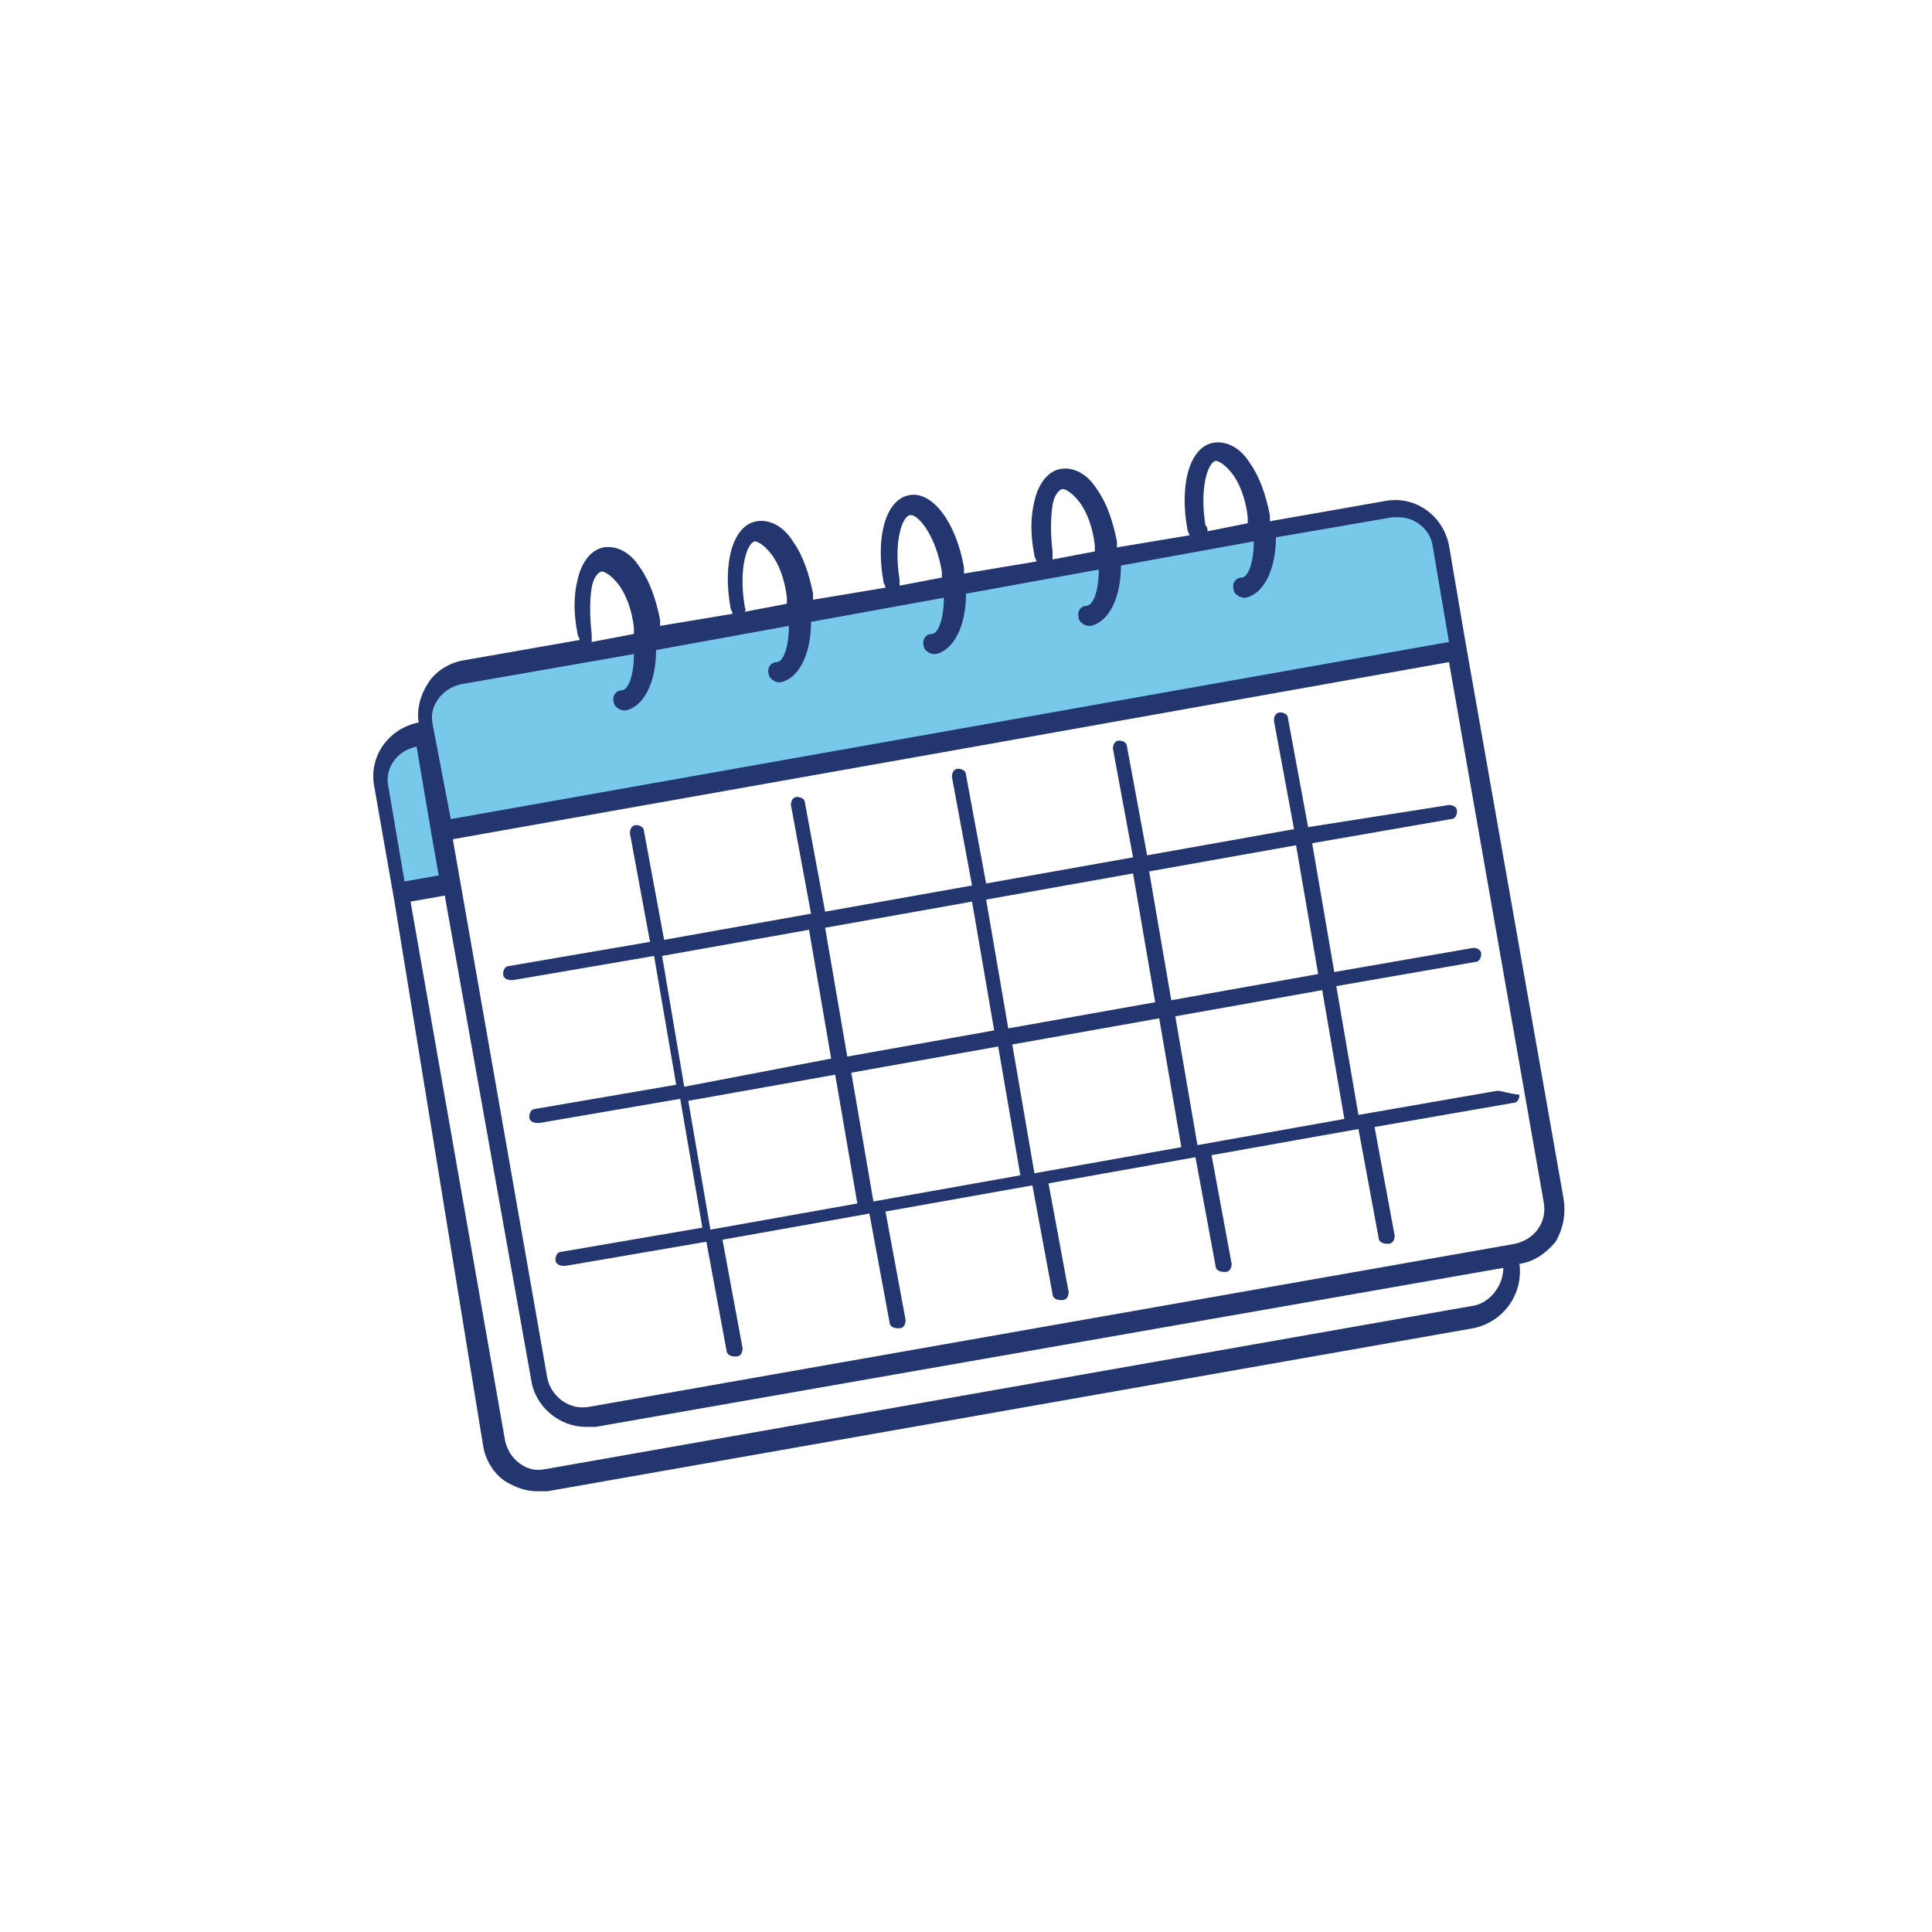
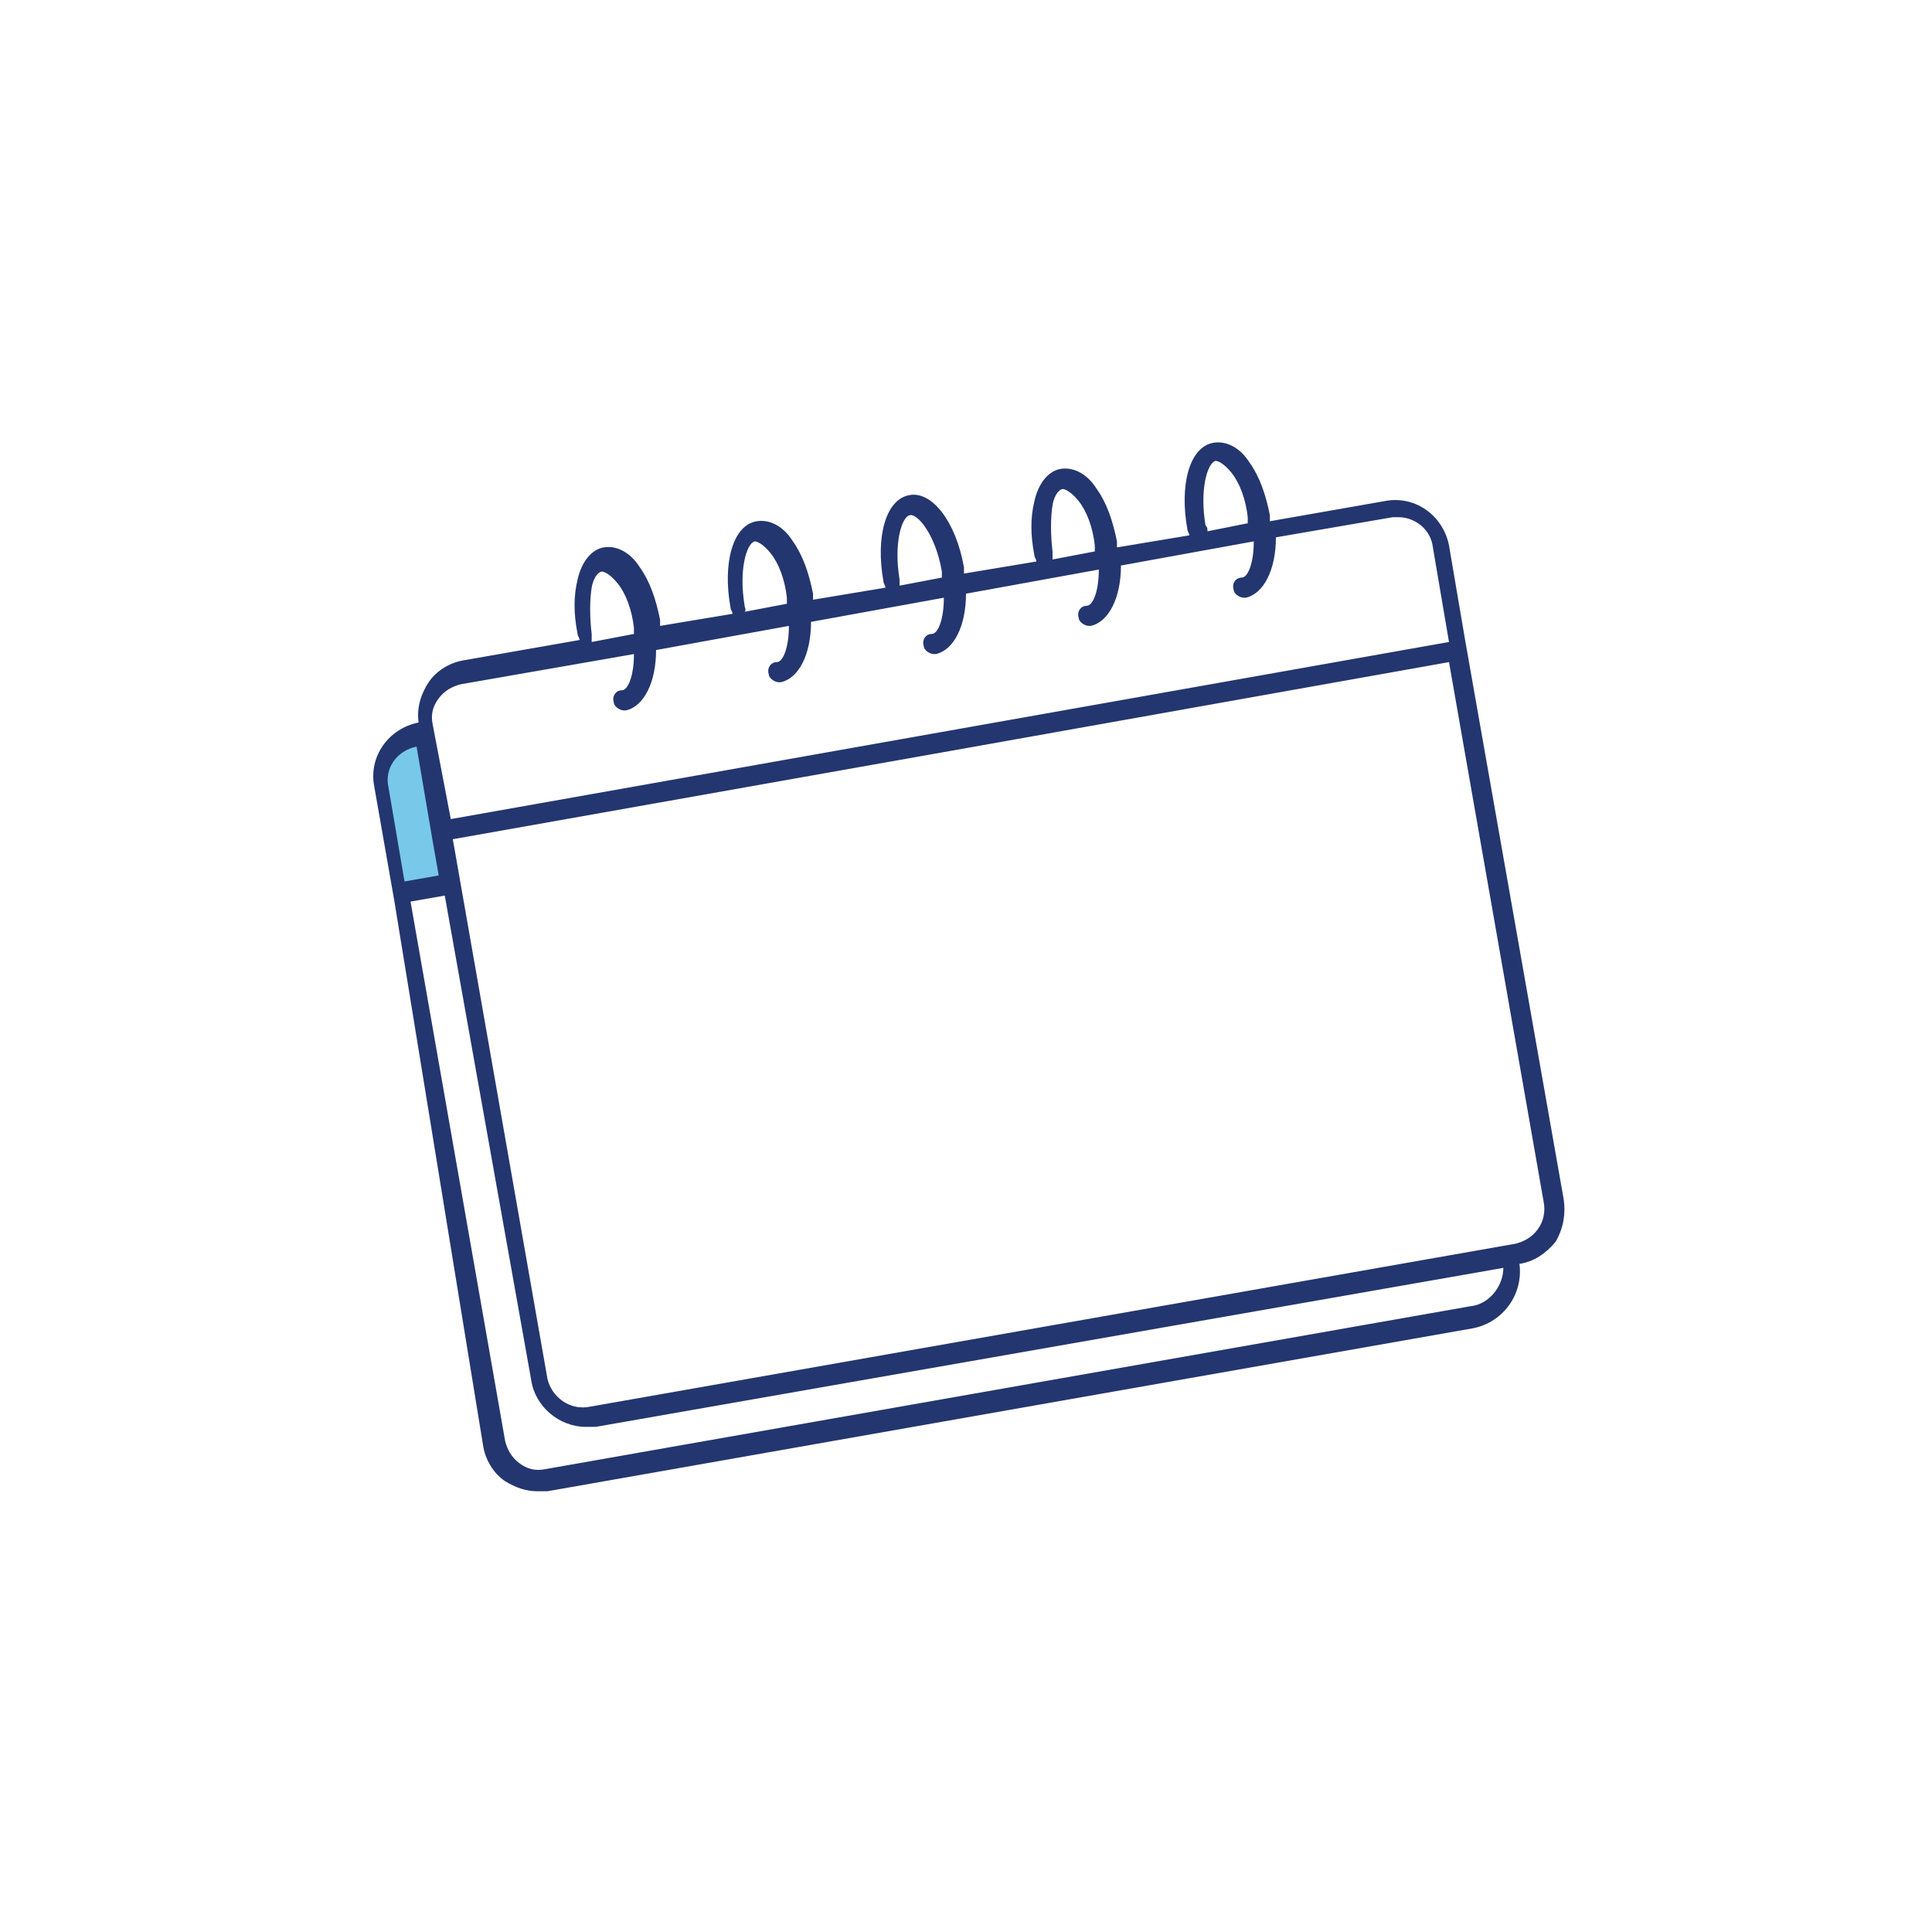
<svg xmlns="http://www.w3.org/2000/svg" version="1.1" x="0px" y="0px" viewBox="0 0 96 96" style="enable-background:new 0 0 96 96;" xml:space="preserve">
  <style type="text/css">
	.st0{fill:#77C8E9;}
	.st1{fill:#FFFFFF;}
	.st2{fill:#24366F;}
	.st3{fill:#77C8E9;stroke:#24366F;stroke-miterlimit:10;}
	.st4{fill:#77C8E9;stroke:#24366F;stroke-linecap:round;stroke-miterlimit:10;}
	.st5{fill:none;stroke:#24366F;stroke-linecap:round;stroke-miterlimit:10;}
	.st6{fill:#77C8E9;stroke:#24366F;stroke-width:0.75;}
	.st7{fill:none;stroke:#24366F;stroke-width:0.75;stroke-linecap:round;stroke-miterlimit:10;}
	.st8{fill:#FFFFFF;stroke:#FFFFFF;stroke-width:3;stroke-miterlimit:10;}
	.st9{fill:none;stroke:#24366F;stroke-linecap:round;stroke-linejoin:round;stroke-miterlimit:10;}
	.st10{fill:none;stroke:#24366F;stroke-width:0.75;stroke-linecap:round;stroke-linejoin:round;stroke-miterlimit:10;}
	.st11{fill:none;stroke:#24366F;stroke-miterlimit:10;}
</style>
  <switch>
    <g>
      <g id="Layer_1" />
      <g id="Layer_2">
        <path class="st0" d="M19.7,44.4l-0.9-5.2c-0.2-1.2,0.6-2.4,1.8-2.6l0.5-0.1l1.2,7.4L19.7,44.4z" />
-         <path class="st0" d="M21.9,41.2L21,36.1c-0.2-1.2,0.6-2.4,1.8-2.6l46-8.1c1.2-0.2,2.4,0.6,2.6,1.8l0.9,5.2L21.9,41.2z" />
        <g>
          <path class="st2" d="M77.7,59.6l-4.9-27.8l0,0L72,27.1c-0.3-1.5-1.7-2.5-3.2-2.2l-5.7,1c0-0.1,0-0.2,0-0.3c-0.2-1-0.5-1.9-1-2.6      c-0.5-0.8-1.2-1.1-1.8-1c-1.2,0.2-1.7,2.1-1.3,4.3c0,0.1,0.1,0.2,0.1,0.3l-3.6,0.6c0-0.1,0-0.2,0-0.3c-0.2-1-0.5-1.9-1-2.6      c-0.5-0.8-1.2-1.1-1.8-1c-0.6,0.1-1.1,0.7-1.3,1.6c-0.2,0.8-0.2,1.7,0,2.7c0,0.1,0.1,0.2,0.1,0.3l-3.6,0.6c0-0.1,0-0.2,0-0.3      c-0.4-2.3-1.6-3.8-2.7-3.6c-1.2,0.2-1.7,2.1-1.3,4.3c0,0.1,0.1,0.2,0.1,0.3l-3.6,0.6c0-0.1,0-0.2,0-0.3c-0.2-1-0.5-1.9-1-2.6      c-0.5-0.8-1.2-1.1-1.8-1c-1.2,0.2-1.7,2.1-1.3,4.3c0,0.1,0.1,0.2,0.1,0.3l-3.6,0.6c0-0.1,0-0.2,0-0.3c-0.2-1-0.5-1.9-1-2.6      c-0.5-0.8-1.2-1.1-1.8-1c-0.6,0.1-1.1,0.7-1.3,1.6c-0.2,0.8-0.2,1.7,0,2.7c0,0.1,0.1,0.2,0.1,0.3l-5.7,1      c-0.7,0.1-1.4,0.5-1.8,1.1c-0.4,0.6-0.6,1.3-0.5,2c-1.5,0.3-2.5,1.7-2.2,3.2l1,5.7l0,0L24,71.8c0.1,0.7,0.5,1.4,1.1,1.8      c0.5,0.3,1,0.5,1.6,0.5c0.2,0,0.3,0,0.5,0l46-8.1c1.5-0.3,2.5-1.7,2.3-3.2c0.7-0.1,1.3-0.5,1.8-1.1C77.7,61,77.8,60.3,77.7,59.6      z M59.9,26.1c-0.3-1.8,0.1-3.1,0.5-3.2c0.1,0,0.4,0.1,0.8,0.6c0.4,0.5,0.7,1.3,0.8,2.2c0,0.1,0,0.2,0,0.3L60,26.4      C60,26.3,60,26.2,59.9,26.1z M52.3,27.4c-0.1-0.8-0.1-1.7,0-2.3c0.1-0.6,0.4-0.8,0.5-0.8c0.1,0,0.4,0.1,0.8,0.6      c0.4,0.5,0.7,1.3,0.8,2.2c0,0.1,0,0.2,0,0.3l-2.1,0.4C52.3,27.6,52.3,27.5,52.3,27.4z M44.7,28.8c-0.3-1.8,0.1-3.1,0.5-3.2      c0.4-0.1,1.3,1,1.6,2.8c0,0.1,0,0.2,0,0.3l-2.1,0.4C44.7,29,44.7,28.9,44.7,28.8z M37,30.1c-0.3-1.8,0.1-3.1,0.5-3.2      c0.1,0,0.4,0.1,0.8,0.6c0.4,0.5,0.7,1.3,0.8,2.2c0,0.1,0,0.2,0,0.3l-2.1,0.4C37.1,30.3,37,30.2,37,30.1z M29.4,31.5      c-0.1-0.8-0.1-1.7,0-2.3c0.1-0.6,0.4-0.8,0.5-0.8c0.1,0,0.4,0.1,0.8,0.6c0.4,0.5,0.7,1.3,0.8,2.2c0,0.1,0,0.2,0,0.3l-2.1,0.4      C29.4,31.7,29.4,31.6,29.4,31.5z M21.8,34.7c0.3-0.4,0.7-0.6,1.1-0.7l8.6-1.5c0,1.1-0.3,1.8-0.6,1.8c-0.3,0-0.5,0.3-0.4,0.6      c0,0.2,0.3,0.4,0.5,0.4c0,0,0.1,0,0.1,0c0.9-0.2,1.5-1.4,1.5-3l6.6-1.2c0,1.1-0.3,1.8-0.6,1.8c-0.3,0-0.5,0.3-0.4,0.6      c0,0.2,0.3,0.4,0.5,0.4c0,0,0.1,0,0.1,0c0.9-0.2,1.5-1.4,1.5-3l6.6-1.2c0,1.1-0.3,1.8-0.6,1.8c-0.3,0-0.5,0.3-0.4,0.6      c0,0.2,0.3,0.4,0.5,0.4c0,0,0.1,0,0.1,0c0.9-0.2,1.5-1.4,1.5-3l6.6-1.2c0,1.1-0.3,1.8-0.6,1.8c-0.3,0-0.5,0.3-0.4,0.6      c0,0.2,0.3,0.4,0.5,0.4c0,0,0.1,0,0.1,0c0.9-0.2,1.5-1.4,1.5-3l6.6-1.2c0,1.1-0.3,1.8-0.6,1.8c-0.3,0-0.5,0.3-0.4,0.6      c0,0.2,0.3,0.4,0.5,0.4c0,0,0.1,0,0.1,0c0.9-0.2,1.5-1.4,1.5-3l5.8-1c0.1,0,0.2,0,0.3,0c0.8,0,1.6,0.6,1.7,1.5l0.8,4.7      l-24.8,4.4l-24.8,4.4L21.5,36C21.4,35.5,21.5,35.1,21.8,34.7z M20.7,37.1l0.8,4.7l0,0l0.3,1.7l-1.7,0.3l-0.8-4.7      C19.1,38.2,19.7,37.3,20.7,37.1z M73.1,64.9l-46,8.1c-0.5,0.1-0.9,0-1.3-0.3c-0.4-0.3-0.6-0.7-0.7-1.1l-4.7-26.8l1.7-0.3      l4.3,24.1c0.2,1.3,1.4,2.3,2.7,2.3c0.2,0,0.3,0,0.5,0l45.1-7.9C74.7,63.9,74,64.8,73.1,64.9z M76.4,61.1      c-0.3,0.4-0.7,0.6-1.1,0.7l-46,8.1c-1,0.2-1.9-0.5-2.1-1.4l-4.7-26.8l24.8-4.4L72,32.9l4.7,26.8C76.8,60.2,76.7,60.7,76.4,61.1z      " />
-           <path class="st2" d="M74.4,54.2l-6.9,1.2L66.4,49l6.9-1.2c0.2,0,0.3-0.2,0.3-0.4c0-0.2-0.2-0.3-0.4-0.3l-6.9,1.2l-1.1-6.4      l6.9-1.2c0.2,0,0.3-0.2,0.3-0.4c0-0.2-0.2-0.3-0.4-0.3L65,41.1l-1-5.4c0-0.2-0.2-0.3-0.4-0.3c-0.2,0-0.3,0.2-0.3,0.4l1,5.4      L57,42.5l-1-5.4c0-0.2-0.2-0.3-0.4-0.3c-0.2,0-0.3,0.2-0.3,0.4l1,5.4l-7.3,1.3l-1-5.4c0-0.2-0.2-0.3-0.4-0.3      c-0.2,0-0.3,0.2-0.3,0.4l1,5.4l-7.3,1.3l-1-5.4c0-0.2-0.2-0.3-0.4-0.3c-0.2,0-0.3,0.2-0.3,0.4l1,5.4l-7.3,1.3l-1-5.4      c0-0.2-0.2-0.3-0.4-0.3c-0.2,0-0.3,0.2-0.3,0.4l1,5.4l-7,1.2c-0.2,0-0.3,0.2-0.3,0.4c0,0.2,0.2,0.3,0.4,0.3c0,0,0,0,0.1,0l7-1.2      l1.1,6.4l-7,1.2c-0.2,0-0.3,0.2-0.3,0.4c0,0.2,0.2,0.3,0.4,0.3c0,0,0,0,0.1,0l7-1.2l1.1,6.4l-7,1.2c-0.2,0-0.3,0.2-0.3,0.4      c0,0.2,0.2,0.3,0.4,0.3c0,0,0,0,0.1,0l7-1.2l1,5.4c0,0.2,0.2,0.3,0.4,0.3c0,0,0,0,0.1,0c0.2,0,0.3-0.2,0.3-0.4l-1-5.4l7.3-1.3      l1,5.4c0,0.2,0.2,0.3,0.4,0.3c0,0,0,0,0.1,0c0.2,0,0.3-0.2,0.3-0.4l-1-5.4l7.3-1.3l1,5.4c0,0.2,0.2,0.3,0.4,0.3c0,0,0,0,0.1,0      c0.2,0,0.3-0.2,0.3-0.4l-1-5.4l7.3-1.3l1,5.4c0,0.2,0.2,0.3,0.4,0.3c0,0,0,0,0.1,0c0.2,0,0.3-0.2,0.3-0.4l-1-5.4l7.3-1.3l1,5.4      c0,0.2,0.2,0.3,0.4,0.3c0,0,0,0,0.1,0c0.2,0,0.3-0.2,0.3-0.4l-1-5.4l6.9-1.2c0.2,0,0.3-0.2,0.3-0.4      C74.8,54.3,74.6,54.2,74.4,54.2z M64.4,42l1.1,6.4l-7.3,1.3l-1.1-6.4L64.4,42z M56.3,43.4l1.1,6.4l-7.3,1.3L49,44.7L56.3,43.4z       M48.3,44.8l1.1,6.4l-7.3,1.3L41,46.1L48.3,44.8z M32.9,47.5l7.3-1.3l1.1,6.4L34,54L32.9,47.5z M35.3,61.1l-1.1-6.4l7.3-1.3      l1.1,6.4L35.3,61.1z M43.4,59.7l-1.1-6.4l7.3-1.3l1.1,6.4L43.4,59.7z M51.4,58.3l-1.1-6.4l7.3-1.3l1.1,6.4L51.4,58.3z       M59.5,56.9l-1.1-6.4l7.3-1.3l1.1,6.4L59.5,56.9z" />
        </g>
      </g>
      <g id="Layer_3" />
      <g id="Layer_4" />
      <g id="Layer_5" />
    </g>
  </switch>
</svg>